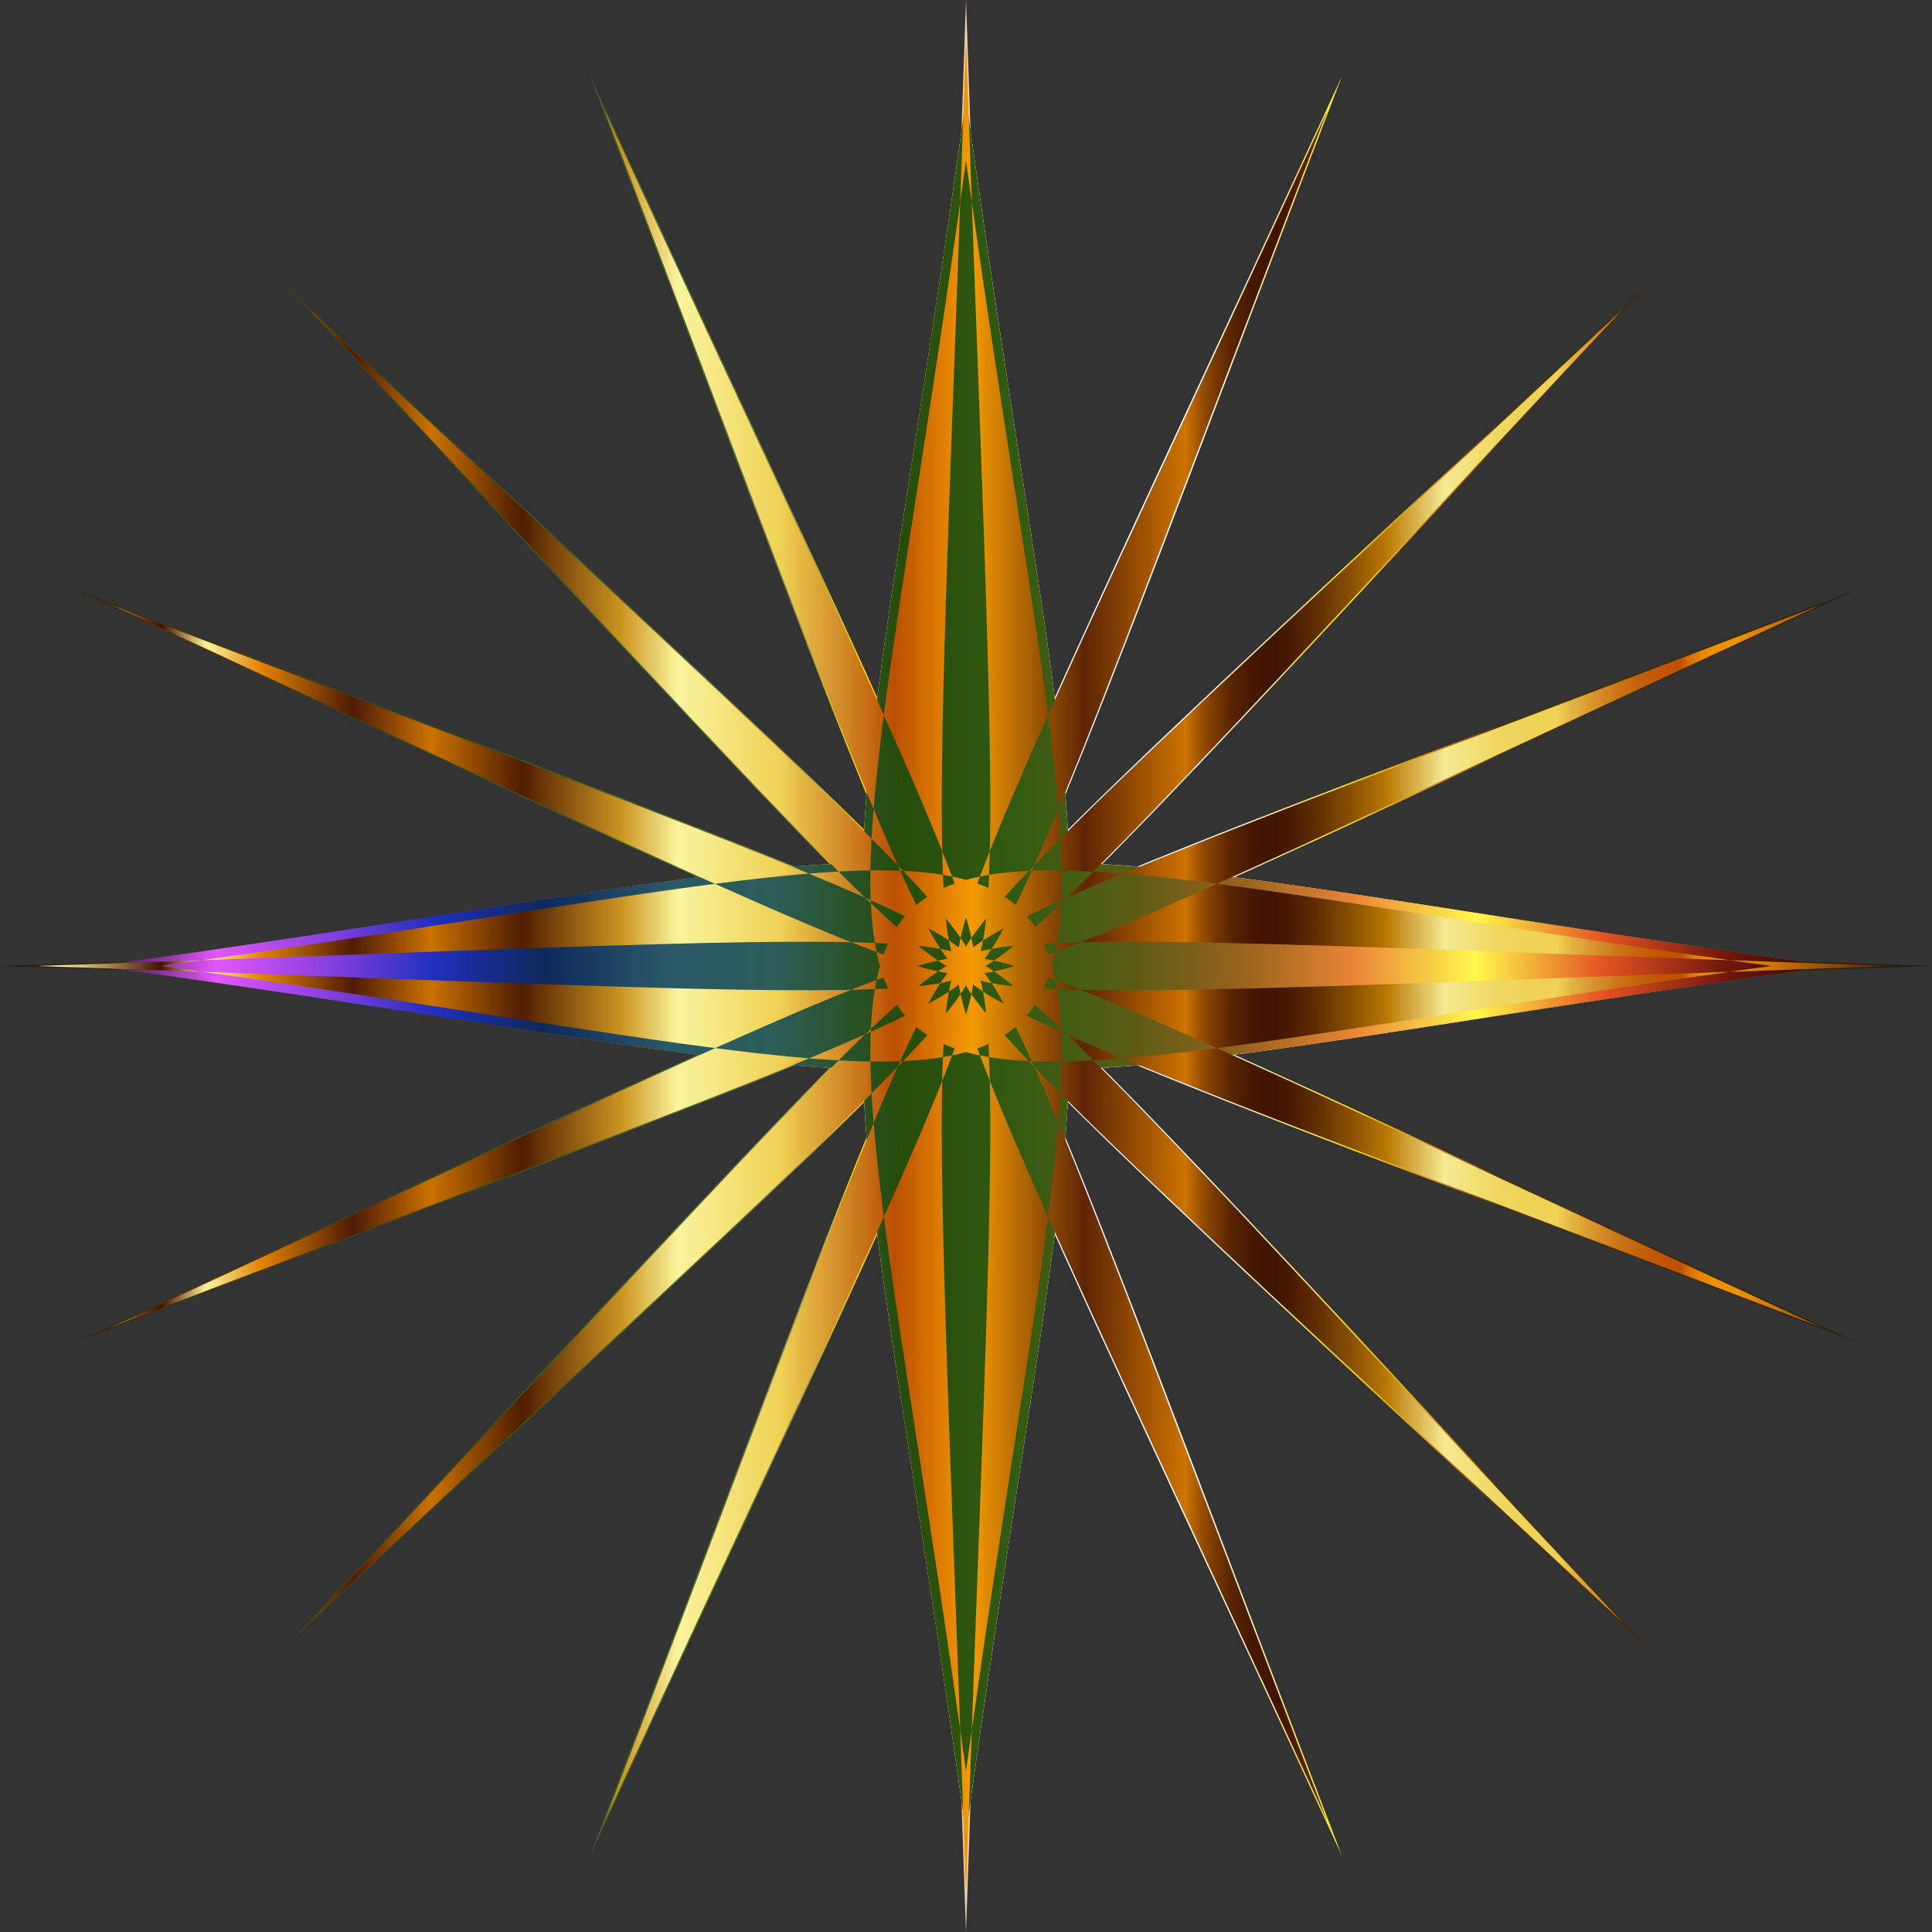
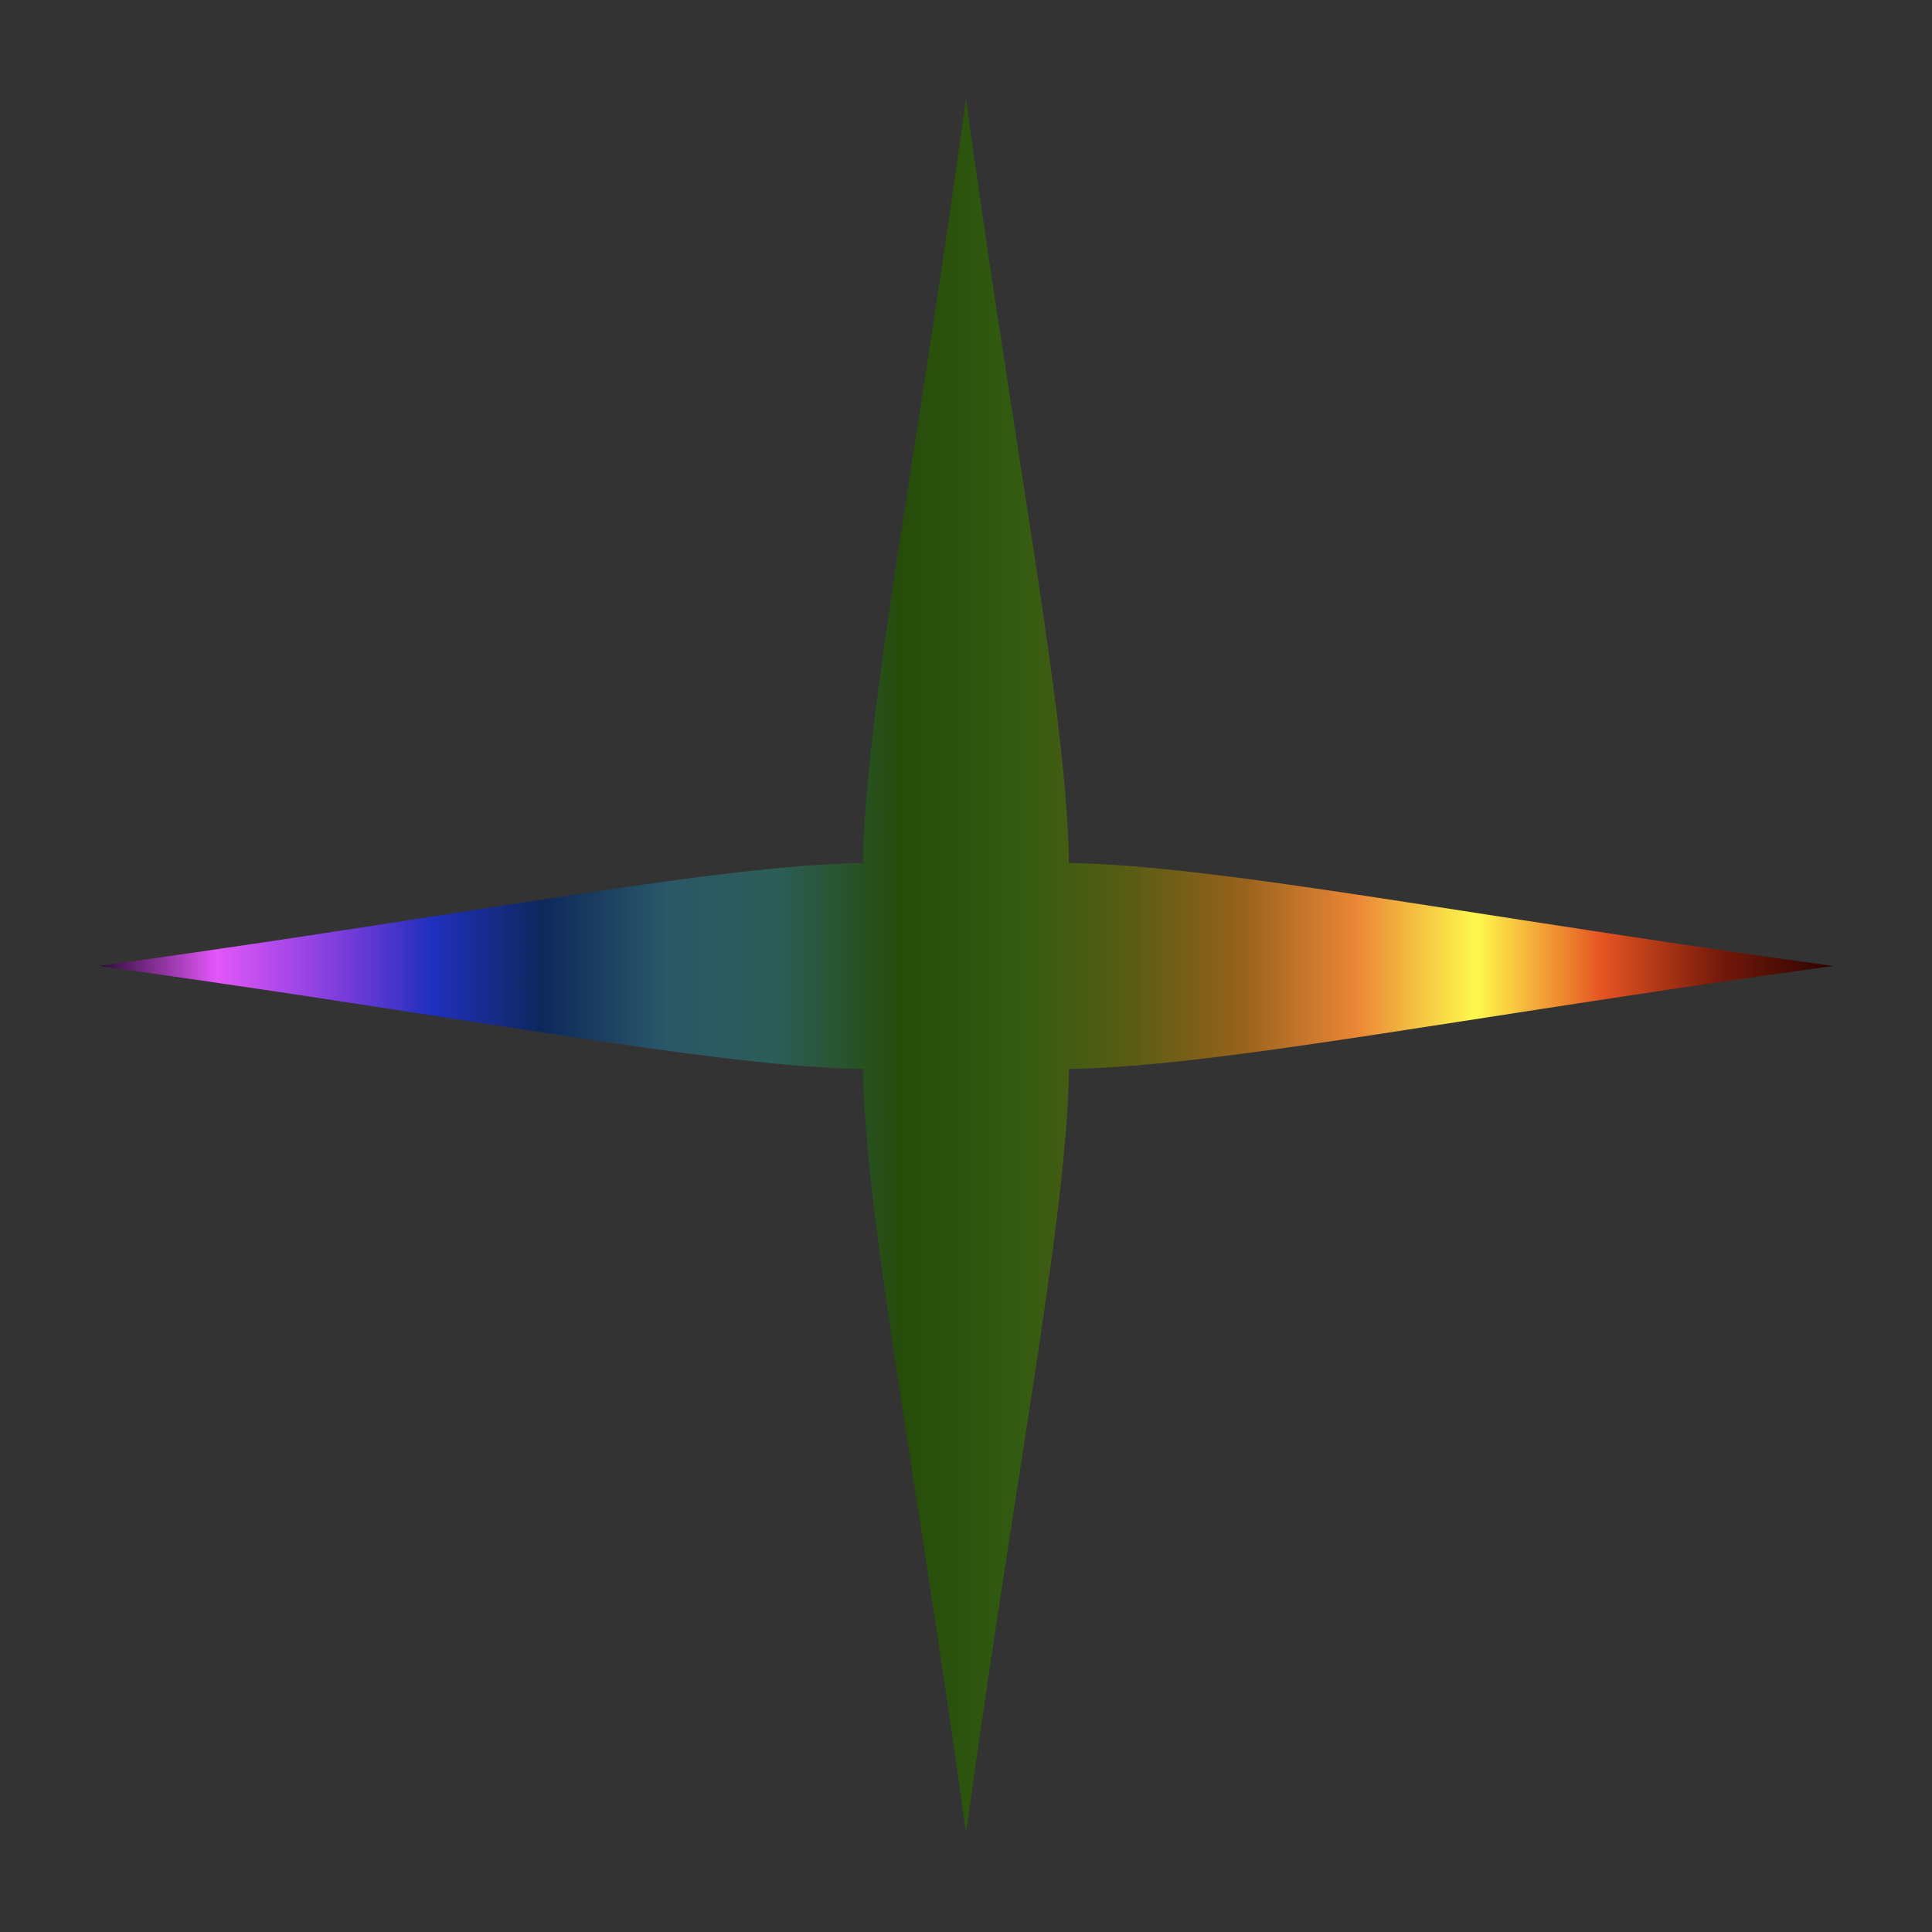
<svg xmlns="http://www.w3.org/2000/svg" enable-background="new 0 0 1600 1600" version="1.1" viewBox="0 0 1600 1600" xml:space="preserve">
  <rect x="0" y="0" width="1600" height="1600" fill="#333333" stroke="none" />
  <linearGradient id="d" x1="40.932" x2="1559.1" y1="800" y2="800" gradientUnits="userSpaceOnUse">
    <stop stop-color="#D6F0FF" offset="0" />
    <stop stop-color="#316BFA" offset=".109" />
    <stop stop-color="#3352ED" offset=".124" />
    <stop stop-color="#3440E4" offset=".14" />
    <stop stop-color="#3535DE" offset=".157" />
    <stop stop-color="#3531DC" offset=".176" />
    <stop stop-color="#983173" offset=".248" />
    <stop stop-color="#E1A825" offset=".333" />
    <stop stop-color="#E3B344" offset=".339" />
    <stop stop-color="#E4BC60" offset=".345" />
    <stop stop-color="#E5C375" offset=".352" />
    <stop stop-color="#E6C884" offset=".36" />
    <stop stop-color="#E7CB8D" offset=".369" />
    <stop stop-color="#E7CC90" offset=".382" />
    <stop stop-color="#EDEDF2" offset=".473" />
    <stop stop-color="#E7E7EB" offset=".483" />
    <stop stop-color="#D4D4D9" offset=".497" />
    <stop stop-color="#B7B7BA" offset=".514" />
    <stop stop-color="#8D8D90" offset=".533" />
    <stop stop-color="#7D7D7F" offset=".539" />
    <stop stop-color="#8A8B8C" offset=".547" />
    <stop stop-color="#ACADAE" offset=".569" />
    <stop stop-color="#C4C5C6" offset=".59" />
    <stop stop-color="#D3D4D5" offset=".609" />
    <stop stop-color="#D8D9DA" offset=".624" />
    <stop stop-color="#BDBCBD" offset=".632" />
    <stop stop-color="#888485" offset=".649" />
    <stop stop-color="#5F5858" offset=".664" />
    <stop stop-color="#413838" offset=".678" />
    <stop stop-color="#2F2424" offset=".689" />
    <stop stop-color="#281D1D" offset=".697" />
    <stop stop-color="#ABABB0" offset=".758" />
    <stop stop-color="#AFAFB4" offset=".783" />
    <stop stop-color="#BABABF" offset=".808" />
    <stop stop-color="#CCCED1" offset=".833" />
    <stop stop-color="#E6E9EA" offset=".857" />
    <stop stop-color="#FBFFFF" offset=".873" />
    <stop stop-color="#B9C4D3" offset=".933" />
    <stop stop-color="#322923" offset="1" />
  </linearGradient>
-   <path d="m800 81.864c-132.21 957.51-239.38 850.34 718.14 718.14-957.51-132.21-850.34-239.38-718.14 718.14 132.21-957.51 239.38-850.34-718.14-718.14 957.51 132.2 850.34 239.38 718.14-718.14m0-40.932c34.152 1012.1 67.289 1005.4-295.48 59.668 424.1 919.79 451.16 901.55-241.27 162.66 738.89 692.42 757.13 665.37-162.66 241.27 945.73 362.77 952.42 329.63-59.668 295.48 1012.1-34.152 1005.4-67.289 59.668 295.48 919.79-424.1 901.55-451.16 162.66 241.27 692.42-738.89 665.37-757.13 241.27 162.66 362.77-945.73 329.63-952.42 295.48 59.668-34.152-1012.1-67.29-1005.4 295.48-59.668-424.1-919.79-451.16-901.55 241.27-162.66-738.89-692.42-757.13-665.37 162.66-241.27-945.73-362.77-952.42-329.63 59.668-295.48-1012.1 34.152-1005.4 67.289-59.668-295.48-919.79 424.1-901.55 451.16-162.66-241.27-692.42 738.89-665.37 757.13-241.27-162.66-362.77 945.73-329.63 952.42-295.48-59.668-2e-4 1012.1-2e-4 1012.1 0 0z" fill="url(#d)" />
  <linearGradient id="c" x2="1600" y1="800" y2="800" gradientUnits="userSpaceOnUse">
    <stop stop-color="#221C0F" offset=".003" />
    <stop stop-color="#4E330A" offset=".101" />
    <stop stop-color="#374520" offset=".204" />
    <stop stop-color="#314D1B" offset=".242" />
    <stop stop-color="#586F30" offset=".368" />
    <stop stop-color="#7C8350" offset=".409" />
    <stop stop-color="#FFE60D" offset=".447" />
    <stop stop-color="#D27F15" offset=".481" />
    <stop stop-color="#FEFEFD" offset=".509" />
    <stop stop-color="#FEFEFD" offset=".62" />
    <stop stop-color="#FFE60D" offset=".701" />
    <stop stop-color="#D27F15" offset=".746" />
    <stop stop-color="#4E330A" offset=".776" />
    <stop stop-color="#221C0F" offset="1" />
  </linearGradient>
-   <path d="m800 81.864c-132.21 957.51-239.38 850.34 718.14 718.14-957.51-132.21-850.34-239.38-718.14 718.14 132.2-957.51 239.38-850.34-718.14-718.14 957.51 132.21 850.34 239.38 718.14-718.14m0-81.864c35.987 1066.7 70.913 1059.6-311.42 62.902 446.99 969.37 475.5 950.14-254.26 171.41 778.73 729.77 797.95 701.25-171.41 254.26 996.71 382.33 1003.8 347.41-62.902 311.42 1066.7-35.988 1059.6-70.914 62.902 311.42 969.37-446.99 950.14-475.5 171.41 254.26 729.77-778.73 701.25-797.95 254.26 171.41 382.33-996.71 347.41-1003.8 311.42 62.902-35.988-1066.7-70.914-1059.6 311.42-62.902-446.99-969.37-475.5-950.14 254.26-171.41-778.73-729.77-797.95-701.25 171.41-254.26-996.71-382.33-1003.8-347.41 62.902-311.42-1066.7 35.988-1059.6 70.913-62.902-311.42-969.37 446.99-950.14 475.5-171.41-254.26-729.77 778.73-701.25 797.95-254.26-171.41-382.34 996.71-347.41 1003.8-311.42-62.902-3e-4 1066.7-3e-4 1066.7 0 0z" fill="url(#c)" />
  <linearGradient id="b" x1="81.864" x2="1518.1" y1="800" y2="800" gradientUnits="userSpaceOnUse">
    <stop stop-color="#2D0B38" offset="0" />
    <stop stop-color="#E257F9" offset=".068" />
    <stop stop-color="#813EDD" offset=".136" />
    <stop stop-color="#202FBE" offset=".192" />
    <stop stop-color="#0D285B" offset=".256" />
    <stop stop-color="#2A5867" offset=".328" />
    <stop stop-color="#2C5D58" offset=".389" />
    <stop stop-color="#264C0A" offset=".462" />
    <stop stop-color="#325B11" offset=".529" />
    <stop stop-color="#5B5C14" offset=".597" />
    <stop stop-color="#96621C" offset=".658" />
    <stop stop-color="#EA8536" offset=".724" />
    <stop stop-color="#FFF94C" offset=".794" />
    <stop stop-color="#E55322" offset=".867" />
    <stop stop-color="#72180A" offset=".937" />
    <stop stop-color="#2B0401" offset="1" />
  </linearGradient>
  <path d="m81.864 800c957.51 132.21 850.34 239.38 718.14-718.14-132.21 957.51-239.38 850.34 718.14 718.14-957.51-132.21-850.34-239.38-718.14 718.14 132.21-957.51 239.38-850.34-718.14-718.14z" fill="url(#b)" />
  <linearGradient id="a" x1="30.699" x2="1569.3" y1="800" y2="800" gradientUnits="userSpaceOnUse">
    <stop stop-color="#FAF49E" offset=".012" />
    <stop stop-color="#410" offset=".067" />
    <stop stop-color="#FAF49C" offset=".091" />
    <stop stop-color="#E28204" offset=".121" />
    <stop stop-color="#4F1B05" offset=".17" />
    <stop stop-color="#CA7200" offset=".212" />
    <stop stop-color="#4F1D01" offset=".261" />
    <stop stop-color="#CD9621" offset=".315" />
    <stop stop-color="#FAF49D" offset=".345" />
    <stop stop-color="#EFD254" offset=".4" />
    <stop stop-color="#BA4F02" offset=".461" />
    <stop stop-color="#F59B05" offset=".503" />
    <stop stop-color="#5E2505" offset=".564" />
    <stop stop-color="#CC7300" offset=".618" />
    <stop stop-color="#BB6700" offset=".621" />
    <stop stop-color="#964E01" offset=".627" />
    <stop stop-color="#773901" offset=".634" />
    <stop stop-color="#5F2902" offset=".641" />
    <stop stop-color="#4E1D02" offset=".648" />
    <stop stop-color="#441602" offset=".656" />
    <stop stop-color="#411402" offset=".667" />
    <stop stop-color="#4A1B02" offset=".675" />
    <stop stop-color="#623003" offset=".69" />
    <stop stop-color="#8A5103" offset=".708" />
    <stop stop-color="#BB7A04" offset=".727" />
    <stop stop-color="#F6EC95" offset=".758" />
    <stop stop-color="#F5E78A" offset=".762" />
    <stop stop-color="#F2DE72" offset=".774" />
    <stop stop-color="#F0D761" offset=".787" />
    <stop stop-color="#EFD357" offset=".801" />
    <stop stop-color="#EFD254" offset=".818" />
    <stop stop-color="#E5B844" offset=".825" />
    <stop stop-color="#D7932C" offset=".838" />
    <stop stop-color="#CC7619" offset=".85" />
    <stop stop-color="#C4620C" offset=".862" />
    <stop stop-color="#C05504" offset=".873" />
    <stop stop-color="#BE5101" offset=".885" />
    <stop stop-color="#BE5201" offset=".885" />
    <stop stop-color="#D06A02" offset=".888" />
    <stop stop-color="#DD7C04" offset=".892" />
    <stop stop-color="#E78904" offset=".897" />
    <stop stop-color="#EC9105" offset=".903" />
    <stop stop-color="#EE9305" offset=".915" />
    <stop stop-color="#4E1A05" offset="1" />
  </linearGradient>
-   <path d="m800 1569.3c34.612-1025.7 68.197-1019-299.46-60.477 429.82-932.18 457.24-913.69-244.52-164.85 748.85-701.76 767.34-674.34-164.85-244.51 958.48-367.66 965.26-334.07-60.477-299.46 1025.7 34.61 1019 68.195 60.477-299.46 932.18 429.82 913.7 457.24 164.85-244.52 701.76 748.85 674.34 767.34 244.52-164.85 367.66 958.48 334.07 965.26 299.46-60.477-34.61 1025.7-68.194 1019 299.46 60.477-429.82 932.18-457.24 913.69 244.51 164.85-748.85 701.76-767.34 674.34 164.85 244.52-958.48 367.66-965.26 334.07 60.477 299.46-1025.7-34.612-1019-68.196-60.477 299.46-932.18-429.82-913.7-457.24-164.85 244.51-701.76-748.85-674.34-767.33-244.51 164.85-367.66-958.47-334.07-965.26-299.46 60.477zm0-1436.3c122.59 889.29 222.32 789.56-666.97 666.97 889.29-122.59 789.56-222.32 666.97 666.97-122.59-889.29-222.32-789.56 666.97-666.97-889.3 122.59-789.56 222.32-666.97-666.97z" fill="url(#a)" />
</svg>